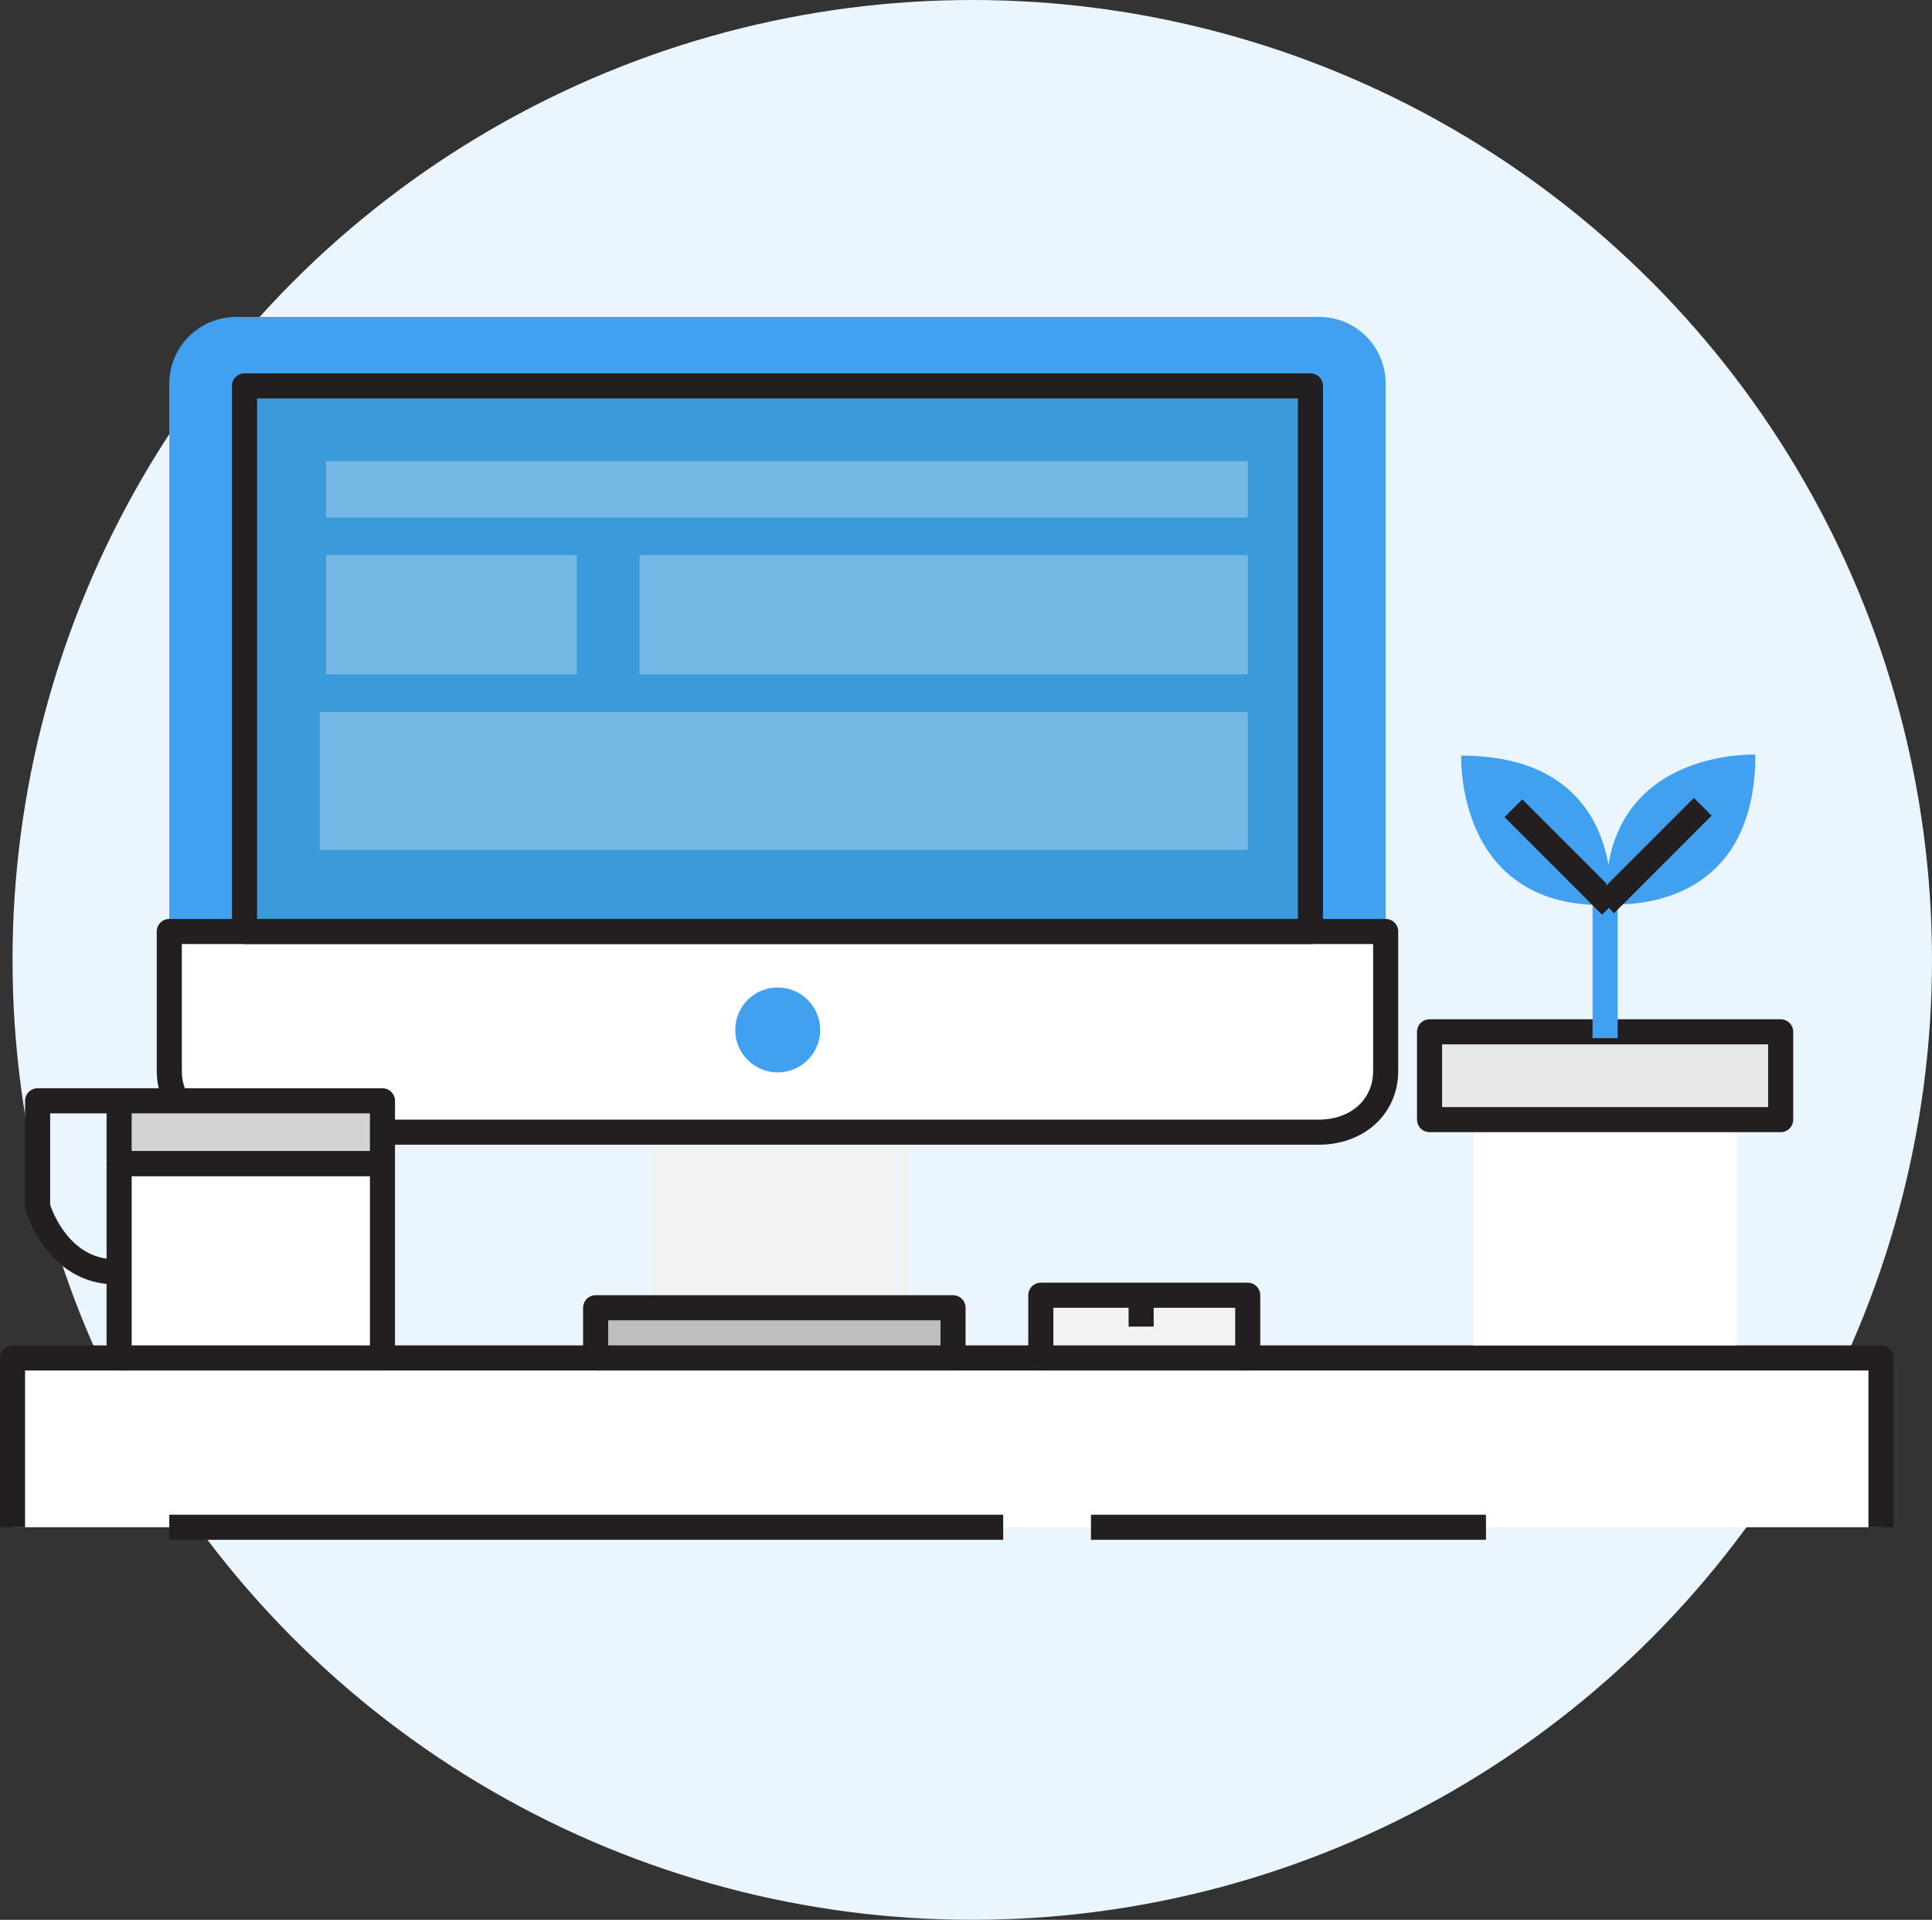
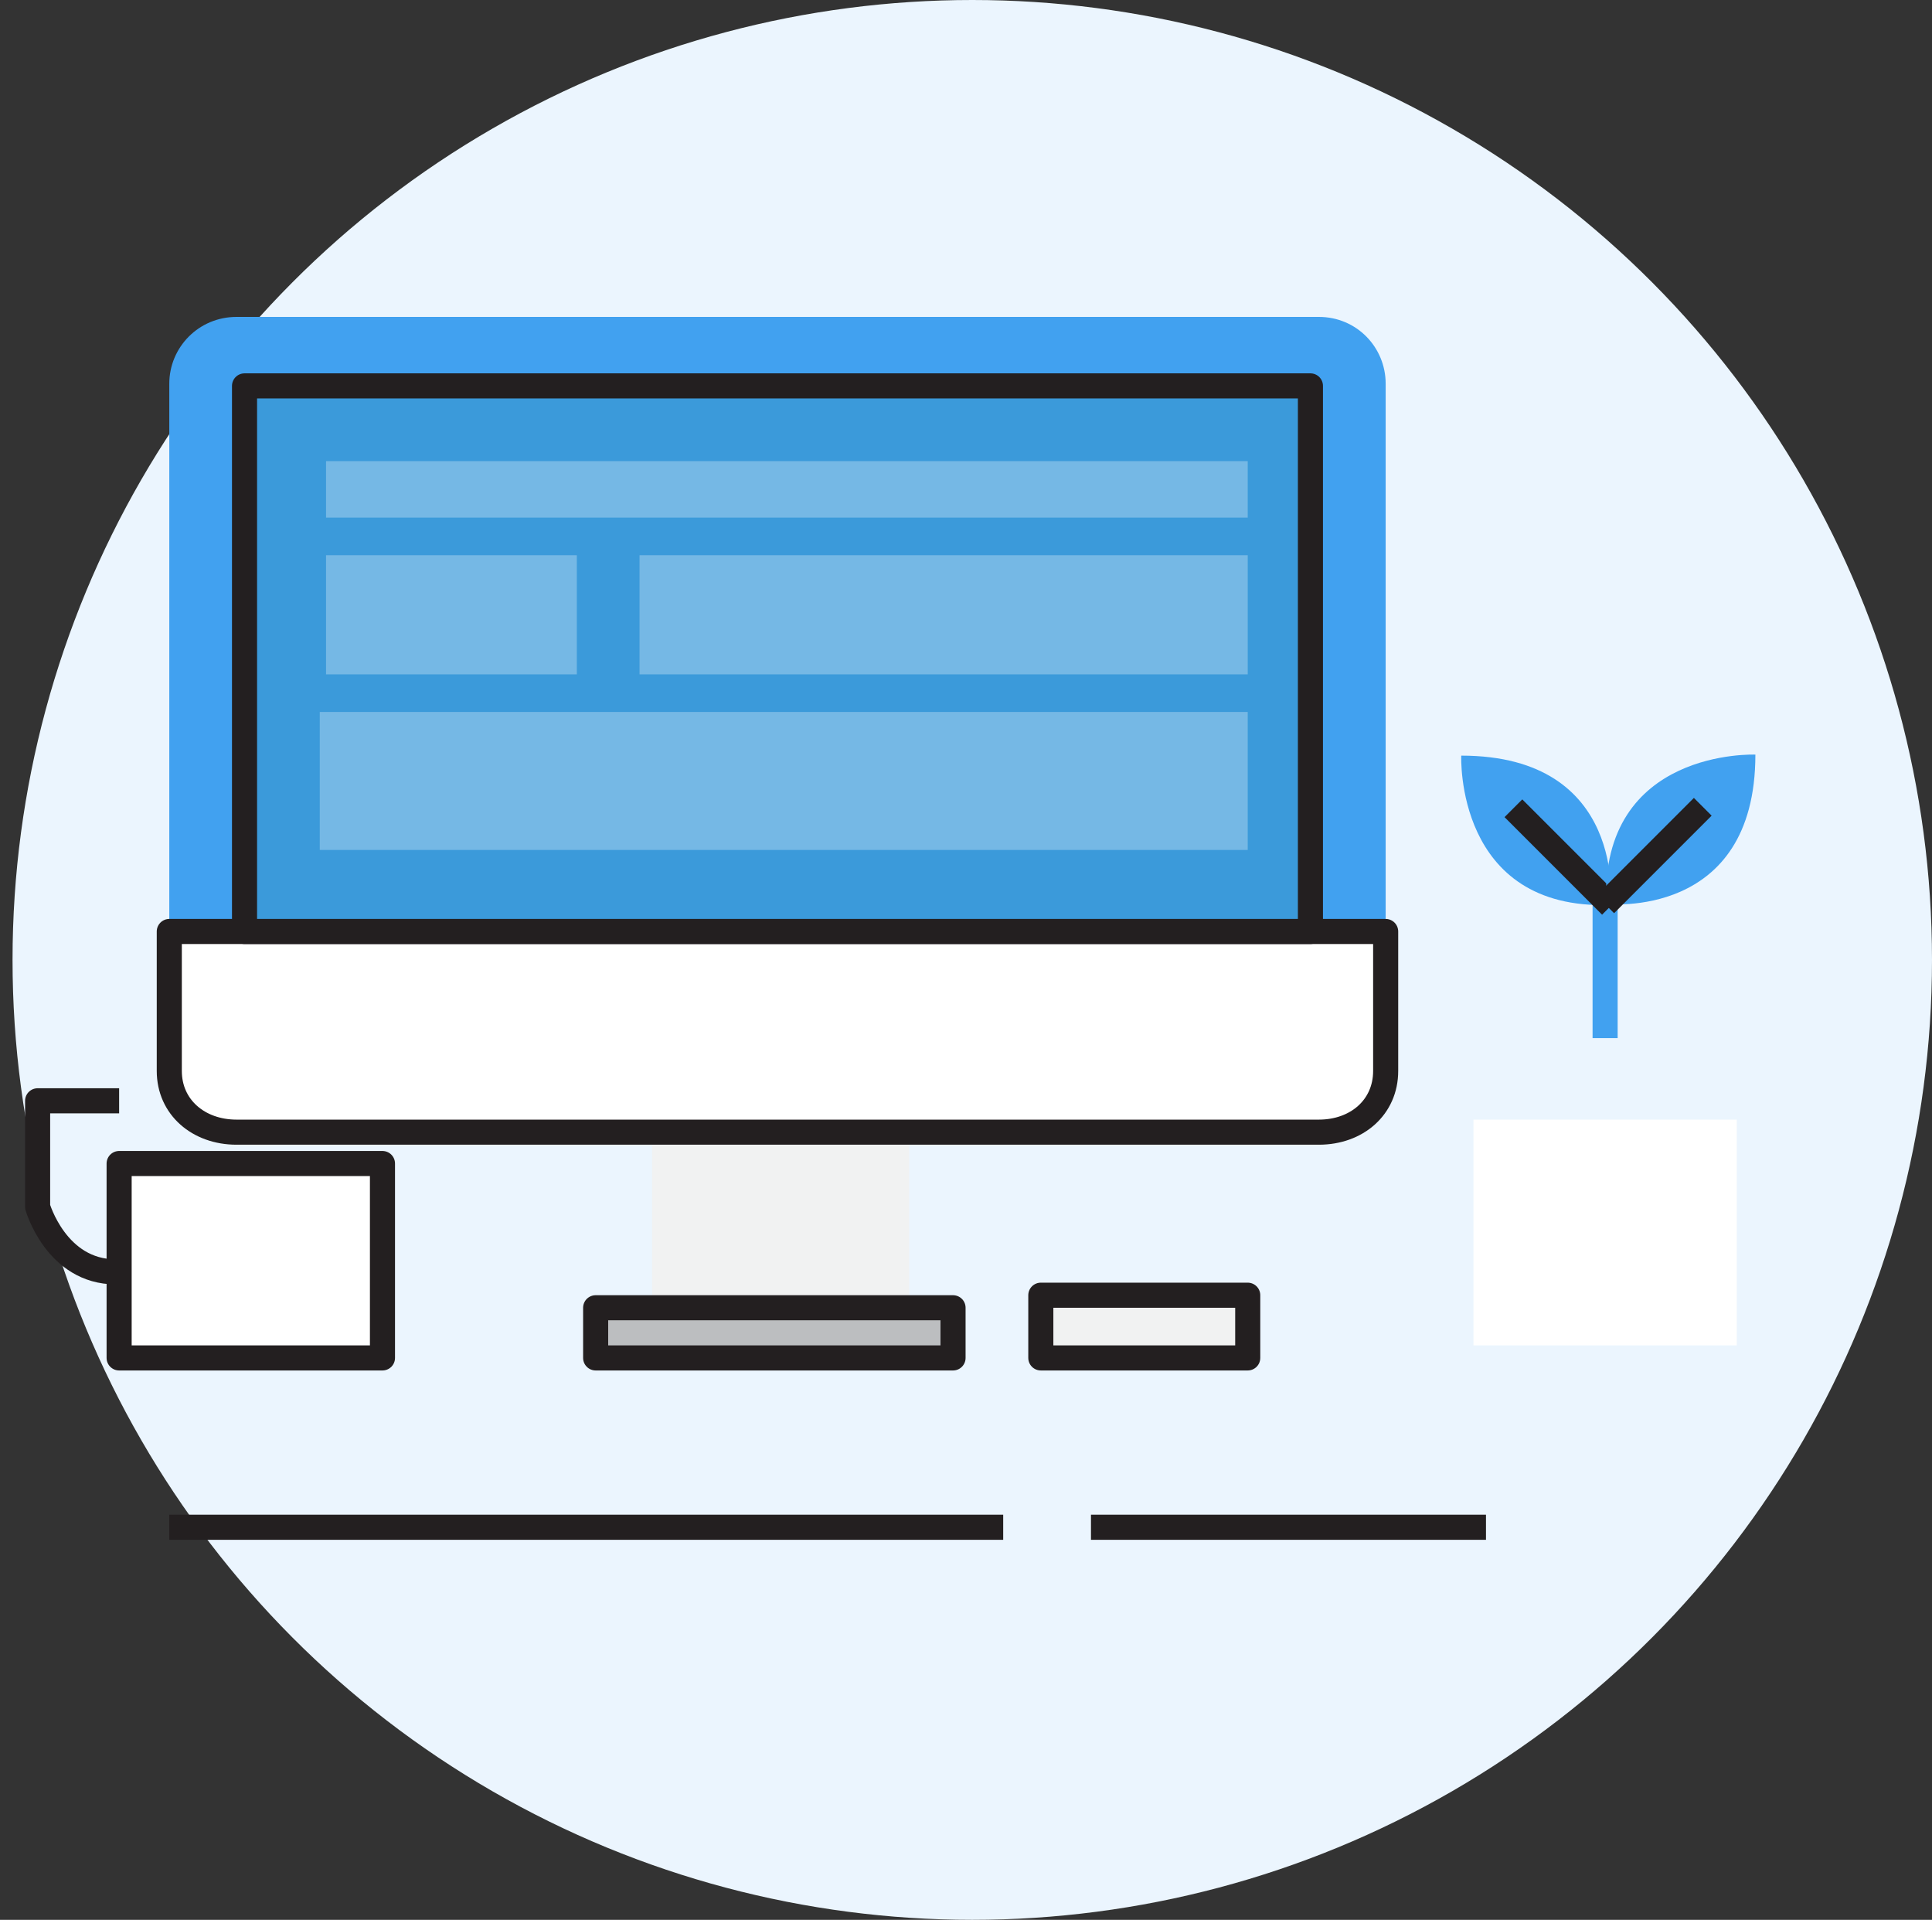
<svg xmlns="http://www.w3.org/2000/svg" version="1.1" x="0px" y="0px" width="451.407px" height="448.478px" viewBox="0 0 451.407 448.478" enable-background="new 0 0 451.407 448.478" xml:space="preserve">
  <rect x="0" y="0" width="451.407" height="448.478" fill="#333333" stroke="none" />
  <g id="Background">
    <circle fill="#ebf5fe" cx="227.168" cy="224.239" r="224.239" />
  </g>
  <g id="Element">
-     <polyline fill="#FFFFFF" stroke="#231F20" stroke-width="5.86" stroke-linejoin="round" stroke-miterlimit="10" points="   2.93,356.77 2.93,317.216 439.49,317.216 439.49,356.77  " />
    <line fill="#FFFFFF" stroke="#231F20" stroke-width="5.86" stroke-linejoin="round" stroke-miterlimit="10" x1="39.554" y1="356.77" x2="234.395" y2="356.77" />
    <line fill="#FFFFFF" stroke="#231F20" stroke-width="5.86" stroke-linejoin="round" stroke-miterlimit="10" x1="254.903" y1="356.77" x2="347.197" y2="356.77" />
    <g>
      <rect x="152.356" y="264.477" fill="#F1F2F2" width="60.063" height="41.02" />
      <g>
        <path fill="#41a1f0" d="M323.757,89.639c0-8.49-6.748-15.608-15.612-15.608H55.268c-8.865,0-15.714,7.118-15.714,15.608v127.959     h284.203V89.639z" />
        <path fill="#FFFFFF" stroke="#231F20" stroke-width="5.86" stroke-linejoin="round" stroke-miterlimit="10" d="M39.554,217.598     v32.58c0,8.493,6.849,14.299,15.714,14.299h252.877c8.864,0,15.612-5.806,15.612-14.299v-32.58H39.554z" />
      </g>
-       <circle fill="#41a1f0" cx="181.708" cy="240.594" r="9.923" />
      <rect x="139.172" y="305.496" fill="#BCBEC0" stroke="#231F20" stroke-width="5.86" stroke-linejoin="round" stroke-miterlimit="10" width="83.503" height="11.72" />
      <rect x="57.133" y="90.146" fill="#3B9ADA" stroke="#231F20" stroke-width="5.86" stroke-linejoin="round" stroke-miterlimit="10" width="249.045" height="127.452" />
      <g opacity="0.3">
        <rect x="74.713" y="166.323" fill="#FFFFFF" width="216.815" height="32.229" />
        <rect x="149.426" y="129.699" fill="#FFFFFF" width="142.103" height="27.835" />
        <rect x="76.178" y="129.699" fill="#FFFFFF" width="58.599" height="27.835" />
        <rect x="76.178" y="107.725" fill="#FFFFFF" width="215.351" height="13.185" />
      </g>
    </g>
    <rect x="344.267" y="261.547" fill="#FFFFFF" width="61.529" height="52.738" />
-     <rect x="334.012" y="241.037" fill="#E6E7E8" stroke="#231F20" stroke-width="5.86" stroke-linejoin="round" stroke-miterlimit="10" width="82.039" height="20.51" />
    <line fill="none" stroke="#41a1f0" stroke-width="5.86" stroke-linejoin="round" stroke-miterlimit="10" x1="375.031" y1="242.502" x2="375.031" y2="210.272" />
    <g>
      <path fill="#41a1f0" d="M341.416,176.517c0,0-1.513,36.201,34.883,34.884C376.299,211.4,380.2,176.517,341.416,176.517z" />
      <line fill="none" stroke="#231F20" stroke-width="5.86" stroke-linejoin="round" stroke-miterlimit="10" x1="353.604" y1="188.812" x2="376.394" y2="211.602" />
    </g>
    <g>
      <path fill="#41a1f0" d="M410.141,176.278c0,0-36.201-1.511-34.884,34.885C375.257,211.163,410.141,215.062,410.141,176.278z" />
      <line fill="none" stroke="#231F20" stroke-width="5.86" stroke-linejoin="round" stroke-miterlimit="10" x1="397.846" y1="188.467" x2="375.056" y2="211.257" />
    </g>
    <g>
      <rect x="243.185" y="302.565" fill="#F1F2F2" stroke="#231F20" stroke-width="5.86" stroke-linejoin="round" stroke-miterlimit="10" width="48.344" height="14.65" />
-       <line fill="#FFFFFF" stroke="#231F20" stroke-width="5.86" stroke-linejoin="round" stroke-miterlimit="10" x1="266.624" y1="302.565" x2="266.624" y2="309.891" />
    </g>
    <g>
      <g>
        <rect x="27.834" y="271.802" fill="#FFFFFF" stroke="#231F20" stroke-width="5.86" stroke-linejoin="round" stroke-miterlimit="10" width="61.528" height="45.414" />
-         <rect x="27.834" y="257.151" fill="#D1D3D4" stroke="#231F20" stroke-width="5.86" stroke-linejoin="round" stroke-miterlimit="10" width="61.528" height="14.65" />
      </g>
      <path fill="none" stroke="#231F20" stroke-width="5.86" stroke-linejoin="round" stroke-miterlimit="10" d="M27.834,257.151    H8.789v24.774c0,0,4.35,15.181,18.225,15.181" />
    </g>
  </g>
</svg>